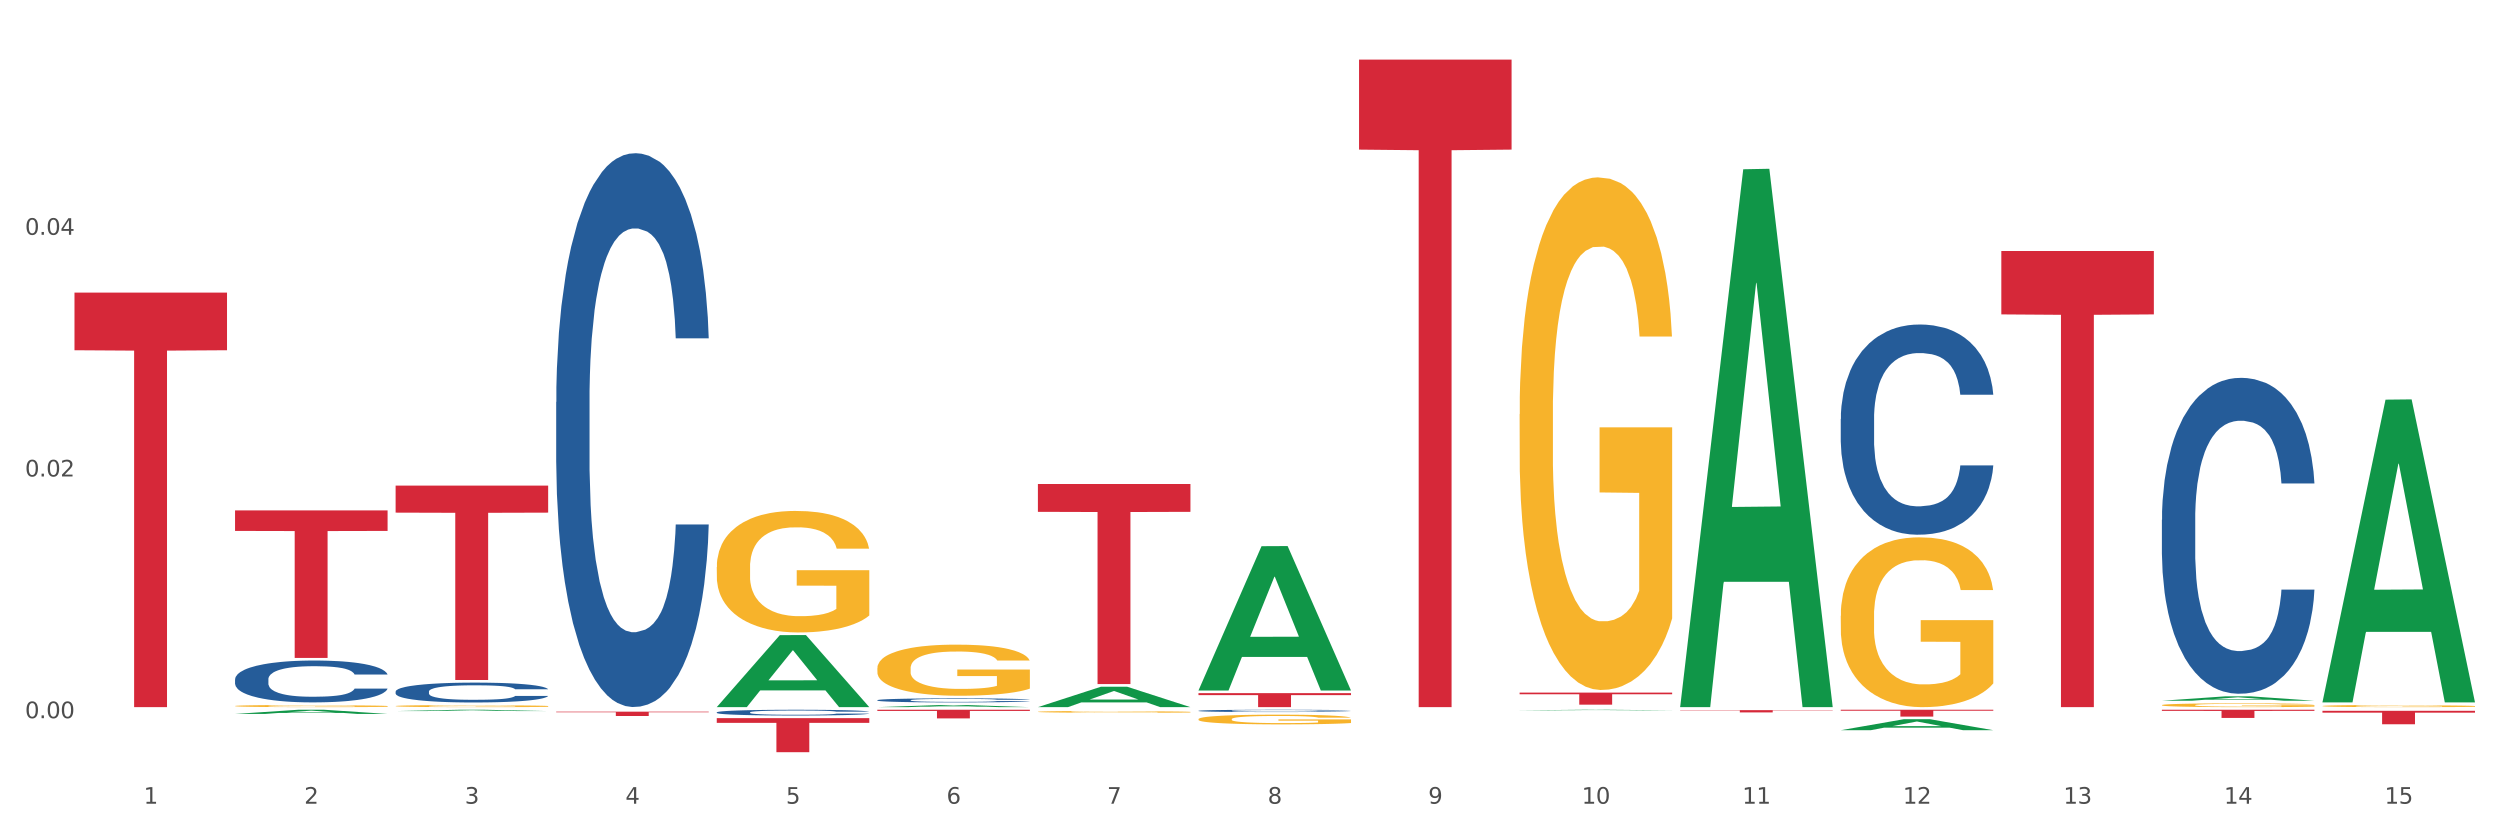
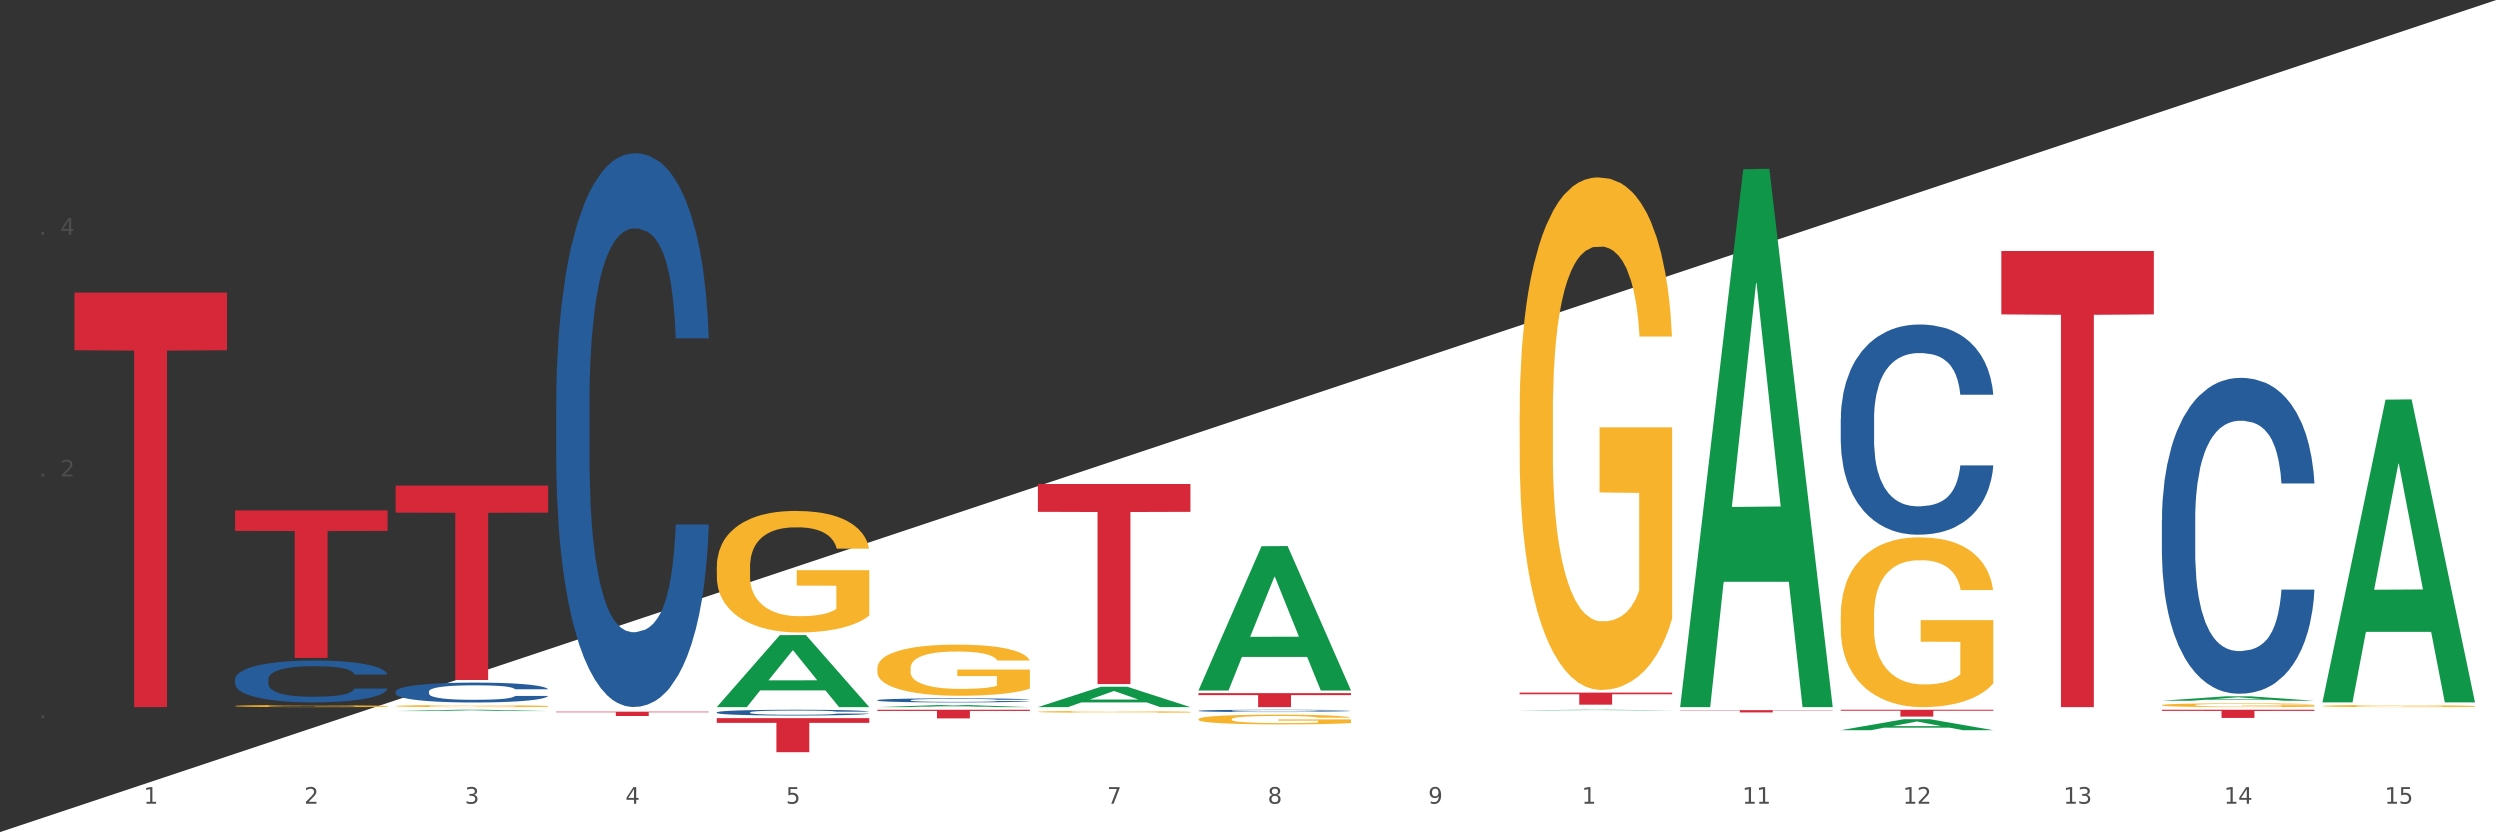
<svg xmlns="http://www.w3.org/2000/svg" xmlns:xlink="http://www.w3.org/1999/xlink" width="1080pt" height="360pt" viewBox="0 0 1080 360" version="1.1">
  <rect x="0" y="0" width="1080" height="360" fill="#333333" stroke="none" />
  <defs>
    <style type="text/css">*{stroke-linejoin: round; stroke-linecap: butt}</style>
  </defs>
  <g id="figure_1">
    <g id="patch_1">
-       <path d="M 0 360  L 1080 360  L 1080 0  L 0 0  z " style="fill: #ffffff; stroke: #ffffff; stroke-linejoin: miter" />
+       <path d="M 0 360  L 1080 360  L 1080 0  z " style="fill: #ffffff; stroke: #ffffff; stroke-linejoin: miter" />
    </g>
    <g id="axes_1">
      <g id="matplotlib.axis_1">
        <g id="xtick_1">
          <g id="text_1">
            <g style="fill: #4d4d4d" transform="translate(62.07 347.204) scale(0.096 -0.096)">
              <defs>
                <path id="DejaVuSans-31" d="M 794 531  L 1825 531  L 1825 4091  L 703 3866  L 703 4441  L 1819 4666  L 2450 4666  L 2450 531  L 3481 531  L 3481 0  L 794 0  L 794 531  z " transform="scale(0.016)" />
              </defs>
              <use xlink:href="#DejaVuSans-31" />
            </g>
          </g>
        </g>
        <g id="xtick_2">
          <g id="text_2">
            <g style="fill: #4d4d4d" transform="translate(131.436 347.204) scale(0.096 -0.096)">
              <defs>
                <path id="DejaVuSans-32" d="M 1228 531  L 3431 531  L 3431 0  L 469 0  L 469 531  Q 828 903 1448 1529  Q 2069 2156 2228 2338  Q 2531 2678 2651 2914  Q 2772 3150 2772 3378  Q 2772 3750 2511 3984  Q 2250 4219 1831 4219  Q 1534 4219 1204 4116  Q 875 4013 500 3803  L 500 4441  Q 881 4594 1212 4672  Q 1544 4750 1819 4750  Q 2544 4750 2975 4387  Q 3406 4025 3406 3419  Q 3406 3131 3298 2873  Q 3191 2616 2906 2266  Q 2828 2175 2409 1742  Q 1991 1309 1228 531  z " transform="scale(0.016)" />
              </defs>
              <use xlink:href="#DejaVuSans-32" />
            </g>
          </g>
        </g>
        <g id="xtick_3">
          <g id="text_3">
            <g style="fill: #4d4d4d" transform="translate(200.802 347.204) scale(0.096 -0.096)">
              <defs>
                <path id="DejaVuSans-33" d="M 2597 2516  Q 3050 2419 3304 2112  Q 3559 1806 3559 1356  Q 3559 666 3084 287  Q 2609 -91 1734 -91  Q 1441 -91 1130 -33  Q 819 25 488 141  L 488 750  Q 750 597 1062 519  Q 1375 441 1716 441  Q 2309 441 2620 675  Q 2931 909 2931 1356  Q 2931 1769 2642 2001  Q 2353 2234 1838 2234  L 1294 2234  L 1294 2753  L 1863 2753  Q 2328 2753 2575 2939  Q 2822 3125 2822 3475  Q 2822 3834 2567 4026  Q 2313 4219 1838 4219  Q 1578 4219 1281 4162  Q 984 4106 628 3988  L 628 4550  Q 988 4650 1302 4700  Q 1616 4750 1894 4750  Q 2613 4750 3031 4423  Q 3450 4097 3450 3541  Q 3450 3153 3228 2886  Q 3006 2619 2597 2516  z " transform="scale(0.016)" />
              </defs>
              <use xlink:href="#DejaVuSans-33" />
            </g>
          </g>
        </g>
        <g id="xtick_4">
          <g id="text_4">
            <g style="fill: #4d4d4d" transform="translate(270.169 347.204) scale(0.096 -0.096)">
              <defs>
                <path id="DejaVuSans-34" d="M 2419 4116  L 825 1625  L 2419 1625  L 2419 4116  z M 2253 4666  L 3047 4666  L 3047 1625  L 3713 1625  L 3713 1100  L 3047 1100  L 3047 0  L 2419 0  L 2419 1100  L 313 1100  L 313 1709  L 2253 4666  z " transform="scale(0.016)" />
              </defs>
              <use xlink:href="#DejaVuSans-34" />
            </g>
          </g>
        </g>
        <g id="xtick_5">
          <g id="text_5">
            <g style="fill: #4d4d4d" transform="translate(339.535 347.204) scale(0.096 -0.096)">
              <defs>
                <path id="DejaVuSans-35" d="M 691 4666  L 3169 4666  L 3169 4134  L 1269 4134  L 1269 2991  Q 1406 3038 1543 3061  Q 1681 3084 1819 3084  Q 2600 3084 3056 2656  Q 3513 2228 3513 1497  Q 3513 744 3044 326  Q 2575 -91 1722 -91  Q 1428 -91 1123 -41  Q 819 9 494 109  L 494 744  Q 775 591 1075 516  Q 1375 441 1709 441  Q 2250 441 2565 725  Q 2881 1009 2881 1497  Q 2881 1984 2565 2268  Q 2250 2553 1709 2553  Q 1456 2553 1204 2497  Q 953 2441 691 2322  L 691 4666  z " transform="scale(0.016)" />
              </defs>
              <use xlink:href="#DejaVuSans-35" />
            </g>
          </g>
        </g>
        <g id="xtick_6">
          <g id="text_6">
            <g style="fill: #4d4d4d" transform="translate(408.901 347.204) scale(0.096 -0.096)">
              <defs>
-                 <path id="DejaVuSans-36" d="M 2113 2584  Q 1688 2584 1439 2293  Q 1191 2003 1191 1497  Q 1191 994 1439 701  Q 1688 409 2113 409  Q 2538 409 2786 701  Q 3034 994 3034 1497  Q 3034 2003 2786 2293  Q 2538 2584 2113 2584  z M 3366 4563  L 3366 3988  Q 3128 4100 2886 4159  Q 2644 4219 2406 4219  Q 1781 4219 1451 3797  Q 1122 3375 1075 2522  Q 1259 2794 1537 2939  Q 1816 3084 2150 3084  Q 2853 3084 3261 2657  Q 3669 2231 3669 1497  Q 3669 778 3244 343  Q 2819 -91 2113 -91  Q 1303 -91 875 529  Q 447 1150 447 2328  Q 447 3434 972 4092  Q 1497 4750 2381 4750  Q 2619 4750 2861 4703  Q 3103 4656 3366 4563  z " transform="scale(0.016)" />
-               </defs>
+                 </defs>
              <use xlink:href="#DejaVuSans-36" />
            </g>
          </g>
        </g>
        <g id="xtick_7">
          <g id="text_7">
            <g style="fill: #4d4d4d" transform="translate(478.267 347.204) scale(0.096 -0.096)">
              <defs>
                <path id="DejaVuSans-37" d="M 525 4666  L 3525 4666  L 3525 4397  L 1831 0  L 1172 0  L 2766 4134  L 525 4134  L 525 4666  z " transform="scale(0.016)" />
              </defs>
              <use xlink:href="#DejaVuSans-37" />
            </g>
          </g>
        </g>
        <g id="xtick_8">
          <g id="text_8">
            <g style="fill: #4d4d4d" transform="translate(547.634 347.204) scale(0.096 -0.096)">
              <defs>
                <path id="DejaVuSans-38" d="M 2034 2216  Q 1584 2216 1326 1975  Q 1069 1734 1069 1313  Q 1069 891 1326 650  Q 1584 409 2034 409  Q 2484 409 2743 651  Q 3003 894 3003 1313  Q 3003 1734 2745 1975  Q 2488 2216 2034 2216  z M 1403 2484  Q 997 2584 770 2862  Q 544 3141 544 3541  Q 544 4100 942 4425  Q 1341 4750 2034 4750  Q 2731 4750 3128 4425  Q 3525 4100 3525 3541  Q 3525 3141 3298 2862  Q 3072 2584 2669 2484  Q 3125 2378 3379 2068  Q 3634 1759 3634 1313  Q 3634 634 3220 271  Q 2806 -91 2034 -91  Q 1263 -91 848 271  Q 434 634 434 1313  Q 434 1759 690 2068  Q 947 2378 1403 2484  z M 1172 3481  Q 1172 3119 1398 2916  Q 1625 2713 2034 2713  Q 2441 2713 2670 2916  Q 2900 3119 2900 3481  Q 2900 3844 2670 4047  Q 2441 4250 2034 4250  Q 1625 4250 1398 4047  Q 1172 3844 1172 3481  z " transform="scale(0.016)" />
              </defs>
              <use xlink:href="#DejaVuSans-38" />
            </g>
          </g>
        </g>
        <g id="xtick_9">
          <g id="text_9">
            <g style="fill: #4d4d4d" transform="translate(617 347.204) scale(0.096 -0.096)">
              <defs>
                <path id="DejaVuSans-39" d="M 703 97  L 703 672  Q 941 559 1184 500  Q 1428 441 1663 441  Q 2288 441 2617 861  Q 2947 1281 2994 2138  Q 2813 1869 2534 1725  Q 2256 1581 1919 1581  Q 1219 1581 811 2004  Q 403 2428 403 3163  Q 403 3881 828 4315  Q 1253 4750 1959 4750  Q 2769 4750 3195 4129  Q 3622 3509 3622 2328  Q 3622 1225 3098 567  Q 2575 -91 1691 -91  Q 1453 -91 1209 -44  Q 966 3 703 97  z M 1959 2075  Q 2384 2075 2632 2365  Q 2881 2656 2881 3163  Q 2881 3666 2632 3958  Q 2384 4250 1959 4250  Q 1534 4250 1286 3958  Q 1038 3666 1038 3163  Q 1038 2656 1286 2365  Q 1534 2075 1959 2075  z " transform="scale(0.016)" />
              </defs>
              <use xlink:href="#DejaVuSans-39" />
            </g>
          </g>
        </g>
        <g id="xtick_10">
          <g id="text_10">
            <g style="fill: #4d4d4d" transform="translate(683.312 347.204) scale(0.096 -0.096)">
              <defs>
-                 <path id="DejaVuSans-30" d="M 2034 4250  Q 1547 4250 1301 3770  Q 1056 3291 1056 2328  Q 1056 1369 1301 889  Q 1547 409 2034 409  Q 2525 409 2770 889  Q 3016 1369 3016 2328  Q 3016 3291 2770 3770  Q 2525 4250 2034 4250  z M 2034 4750  Q 2819 4750 3233 4129  Q 3647 3509 3647 2328  Q 3647 1150 3233 529  Q 2819 -91 2034 -91  Q 1250 -91 836 529  Q 422 1150 422 2328  Q 422 3509 836 4129  Q 1250 4750 2034 4750  z " transform="scale(0.016)" />
-               </defs>
+                 </defs>
              <use xlink:href="#DejaVuSans-31" />
              <use xlink:href="#DejaVuSans-30" transform="translate(63.623 0)" />
            </g>
          </g>
        </g>
        <g id="xtick_11">
          <g id="text_11">
            <g style="fill: #4d4d4d" transform="translate(752.678 347.204) scale(0.096 -0.096)">
              <use xlink:href="#DejaVuSans-31" />
              <use xlink:href="#DejaVuSans-31" transform="translate(63.623 0)" />
            </g>
          </g>
        </g>
        <g id="xtick_12">
          <g id="text_12">
            <g style="fill: #4d4d4d" transform="translate(822.044 347.204) scale(0.096 -0.096)">
              <use xlink:href="#DejaVuSans-31" />
              <use xlink:href="#DejaVuSans-32" transform="translate(63.623 0)" />
            </g>
          </g>
        </g>
        <g id="xtick_13">
          <g id="text_13">
            <g style="fill: #4d4d4d" transform="translate(891.411 347.204) scale(0.096 -0.096)">
              <use xlink:href="#DejaVuSans-31" />
              <use xlink:href="#DejaVuSans-33" transform="translate(63.623 0)" />
            </g>
          </g>
        </g>
        <g id="xtick_14">
          <g id="text_14">
            <g style="fill: #4d4d4d" transform="translate(960.777 347.204) scale(0.096 -0.096)">
              <use xlink:href="#DejaVuSans-31" />
              <use xlink:href="#DejaVuSans-34" transform="translate(63.623 0)" />
            </g>
          </g>
        </g>
        <g id="xtick_15">
          <g id="text_15">
            <g style="fill: #4d4d4d" transform="translate(1030.143 347.204) scale(0.096 -0.096)">
              <use xlink:href="#DejaVuSans-31" />
              <use xlink:href="#DejaVuSans-35" transform="translate(63.623 0)" />
            </g>
          </g>
        </g>
        <g id="xtick_16" />
        <g id="xtick_17" />
        <g id="xtick_18" />
        <g id="xtick_19" />
        <g id="xtick_20" />
        <g id="xtick_21" />
        <g id="xtick_22" />
        <g id="xtick_23" />
        <g id="xtick_24" />
        <g id="xtick_25" />
        <g id="xtick_26" />
        <g id="xtick_27" />
        <g id="xtick_28" />
        <g id="xtick_29" />
      </g>
      <g id="matplotlib.axis_2">
        <g id="ytick_1">
          <g id="text_16">
            <g style="fill: #4d4d4d" transform="translate(10.8 310.262) scale(0.096 -0.096)">
              <defs>
                <path id="DejaVuSans-2e" d="M 684 794  L 1344 794  L 1344 0  L 684 0  L 684 794  z " transform="scale(0.016)" />
              </defs>
              <use xlink:href="#DejaVuSans-30" />
              <use xlink:href="#DejaVuSans-2e" transform="translate(63.623 0)" />
              <use xlink:href="#DejaVuSans-30" transform="translate(95.41 0)" />
              <use xlink:href="#DejaVuSans-30" transform="translate(159.033 0)" />
            </g>
          </g>
        </g>
        <g id="ytick_2">
          <g id="text_17">
            <g style="fill: #4d4d4d" transform="translate(10.8 205.846) scale(0.096 -0.096)">
              <use xlink:href="#DejaVuSans-30" />
              <use xlink:href="#DejaVuSans-2e" transform="translate(63.623 0)" />
              <use xlink:href="#DejaVuSans-30" transform="translate(95.41 0)" />
              <use xlink:href="#DejaVuSans-32" transform="translate(159.033 0)" />
            </g>
          </g>
        </g>
        <g id="ytick_3">
          <g id="text_18">
            <g style="fill: #4d4d4d" transform="translate(10.8 101.43) scale(0.096 -0.096)">
              <use xlink:href="#DejaVuSans-30" />
              <use xlink:href="#DejaVuSans-2e" transform="translate(63.623 0)" />
              <use xlink:href="#DejaVuSans-30" transform="translate(95.41 0)" />
              <use xlink:href="#DejaVuSans-34" transform="translate(159.033 0)" />
            </g>
          </g>
        </g>
        <g id="ytick_4" />
        <g id="ytick_5" />
        <g id="ytick_6" />
      </g>
      <g id="PolyCollection_1">
-         <path d="M 101.541 308.416  L 101.609 308.415  L 128.784 306.617  L 140.061 306.615  L 167.439 308.42  L 154.395 308.42  L 148.485 307.999  L 120.427 307.999  L 120.224 308.006  L 114.517 308.42  L 101.541 308.42  L 101.541 308.416  L 123.96 307.749  L 144.952 307.747  L 134.558 307  L 134.422 306.996  L 134.286 307.001  L 123.892 307.747  L 123.96 307.749  L 101.541 308.416  z " clip-path="url(#p97dcbeca31)" style="fill: #109648" />
        <path d="M 933.936 306.615  L 999.834 306.615  L 999.834 307.106  L 973.912 307.109  L 973.912 310.146  L 959.702 310.146  L 959.702 307.109  L 933.936 307.106  L 933.936 306.618  L 933.936 306.615  z " clip-path="url(#p97dcbeca31)" style="fill: #d62839" />
        <path d="M 864.57 108.435  L 930.468 108.435  L 930.468 135.819  L 904.546 136.004  L 904.546 305.491  L 890.335 305.491  L 890.335 136.004  L 864.57 135.819  L 864.57 108.62  L 864.57 108.435  z " clip-path="url(#p97dcbeca31)" style="fill: #d62839" />
        <path d="M 795.203 306.615  L 861.101 306.615  L 861.101 307.026  L 835.179 307.029  L 835.179 309.574  L 820.969 309.574  L 820.969 307.029  L 795.203 307.026  L 795.203 306.618  L 795.203 306.615  z " clip-path="url(#p97dcbeca31)" style="fill: #d62839" />
        <path d="M 725.837 306.786  L 791.735 306.786  L 791.735 306.922  L 765.813 306.923  L 765.813 307.763  L 751.603 307.763  L 751.603 306.923  L 725.837 306.922  L 725.837 306.787  L 725.837 306.786  z " clip-path="url(#p97dcbeca31)" style="fill: #d62839" />
        <path d="M 656.471 299.205  L 722.369 299.205  L 722.369 299.93  L 696.447 299.935  L 696.447 304.42  L 682.237 304.42  L 682.237 299.935  L 656.471 299.93  L 656.471 299.21  L 656.471 299.205  z " clip-path="url(#p97dcbeca31)" style="fill: #d62839" />
-         <path d="M 587.105 25.759  L 653.003 25.759  L 653.003 64.633  L 627.081 64.896  L 627.081 305.491  L 612.871 305.491  L 612.871 64.896  L 587.105 64.633  L 587.105 26.022  L 587.105 25.759  z " clip-path="url(#p97dcbeca31)" style="fill: #d62839" />
        <path d="M 517.739 299.446  L 583.636 299.446  L 583.636 300.286  L 557.715 300.291  L 557.715 305.491  L 543.504 305.491  L 543.504 300.291  L 517.739 300.286  L 517.739 299.451  L 517.739 299.446  z " clip-path="url(#p97dcbeca31)" style="fill: #d62839" />
        <path d="M 448.372 209.101  L 514.27 209.101  L 514.27 221.112  L 488.348 221.193  L 488.348 295.531  L 474.138 295.531  L 474.138 221.193  L 448.372 221.112  L 448.372 209.182  L 448.372 209.101  z " clip-path="url(#p97dcbeca31)" style="fill: #d62839" />
        <path d="M 379.006 306.615  L 444.904 306.615  L 444.904 307.133  L 418.982 307.136  L 418.982 310.341  L 404.772 310.341  L 404.772 307.136  L 379.006 307.133  L 379.006 306.618  L 379.006 306.615  z " clip-path="url(#p97dcbeca31)" style="fill: #d62839" />
        <path d="M 309.64 310.231  L 375.538 310.231  L 375.538 312.277  L 349.616 312.291  L 349.616 324.95  L 335.406 324.95  L 335.406 312.291  L 309.64 312.277  L 309.64 310.245  L 309.64 310.231  z " clip-path="url(#p97dcbeca31)" style="fill: #d62839" />
        <path d="M 240.274 307.44  L 306.172 307.44  L 306.172 307.7  L 280.25 307.702  L 280.25 309.313  L 266.039 309.313  L 266.039 307.702  L 240.274 307.7  L 240.274 307.442  L 240.274 307.44  z " clip-path="url(#p97dcbeca31)" style="fill: #d62839" />
        <path d="M 170.907 209.784  L 236.805 209.784  L 236.805 221.455  L 210.883 221.534  L 210.883 293.768  L 196.673 293.768  L 196.673 221.534  L 170.907 221.455  L 170.907 209.863  L 170.907 209.784  z " clip-path="url(#p97dcbeca31)" style="fill: #d62839" />
        <path d="M 101.541 220.501  L 167.439 220.501  L 167.439 229.357  L 141.517 229.417  L 141.517 284.226  L 127.307 284.226  L 127.307 229.417  L 101.541 229.357  L 101.541 220.561  L 101.541 220.501  z " clip-path="url(#p97dcbeca31)" style="fill: #d62839" />
        <path d="M 32.175 126.417  L 98.073 126.417  L 98.073 151.302  L 72.151 151.47  L 72.151 305.491  L 57.941 305.491  L 57.941 151.47  L 32.175 151.302  L 32.175 126.585  L 32.175 126.417  z " clip-path="url(#p97dcbeca31)" style="fill: #d62839" />
-         <path d="M 1003.302 307.07  L 1069.2 307.07  L 1069.2 307.877  L 1043.278 307.883  L 1043.278 312.879  L 1029.068 312.879  L 1029.068 307.883  L 1003.302 307.877  L 1003.302 307.075  L 1003.302 307.07  z " clip-path="url(#p97dcbeca31)" style="fill: #d62839" />
        <path d="M 101.541 293.474  L 101.619 293.458  L 101.619 292.995  L 101.853 292.368  L 102.71 291.212  L 103.8 290.337  L 105.67 289.313  L 106.682 288.883  L 108.006 288.404  L 110.733 287.628  L 113.848 286.967  L 116.029 286.604  L 117.665 286.373  L 121.326 285.96  L 123.429 285.778  L 125.61 285.63  L 127.48 285.531  L 130.595 285.415  L 133.088 285.365  L 135.97 285.349  L 138.385 285.365  L 141.578 285.432  L 146.252 285.63  L 148.044 285.745  L 150.458 285.944  L 152.951 286.208  L 154.976 286.472  L 157.313 286.852  L 159.728 287.347  L 162.064 287.975  L 163.7 288.553  L 165.024 289.164  L 166.193 289.907  L 167.05 290.716  L 167.439 291.394  L 153.185 291.394  L 152.795 290.782  L 152.016 290.122  L 151.237 289.676  L 150.38 289.313  L 149.056 288.9  L 147.888 288.635  L 145.941 288.322  L 144.149 288.124  L 142.669 288.008  L 140.877 287.909  L 137.061 287.81  L 134.334 287.81  L 132.621 287.843  L 130.518 287.925  L 128.726 288.041  L 126.623 288.239  L 124.987 288.454  L 123.351 288.735  L 122.417 288.933  L 121.015 289.296  L 120.08 289.593  L 118.834 290.105  L 118.133 290.469  L 116.886 291.41  L 116.341 292.104  L 116.107 292.583  L 115.952 293.111  L 115.952 295.687  L 116.419 296.843  L 116.808 297.339  L 117.431 297.9  L 118.6 298.627  L 120.314 299.337  L 122.105 299.849  L 123.585 300.163  L 124.987 300.394  L 126.389 300.576  L 128.103 300.741  L 129.505 300.84  L 131.608 300.939  L 134.101 300.989  L 136.048 300.989  L 140.021 300.906  L 141.812 300.824  L 143.526 300.708  L 145.395 300.526  L 146.875 300.328  L 147.732 300.18  L 149.134 299.866  L 150.225 299.535  L 151.159 299.156  L 151.783 298.825  L 152.484 298.33  L 153.029 297.768  L 153.185 297.471  L 167.439 297.471  L 167.128 298.066  L 166.582 298.644  L 165.492 299.42  L 164.635 299.866  L 163.311 300.411  L 161.909 300.873  L 159.961 301.385  L 158.17 301.765  L 156.3 302.095  L 154.275 302.393  L 150.614 302.805  L 149.29 302.921  L 146.486 303.119  L 144.305 303.235  L 141.111 303.35  L 137.84 303.417  L 134.412 303.433  L 131.374 303.4  L 128.025 303.301  L 125.922 303.202  L 123.585 303.053  L 120.859 302.822  L 118.288 302.541  L 115.874 302.211  L 113.615 301.831  L 111.512 301.402  L 108.785 300.692  L 106.76 299.998  L 105.28 299.354  L 104.267 298.809  L 103.255 298.115  L 102.71 297.636  L 101.853 296.48  L 101.541 295.407  L 101.541 293.474  z " clip-path="url(#p97dcbeca31)" style="fill: #255c99" />
        <path d="M 240.274 173.686  L 240.352 173.468  L 240.352 167.35  L 240.585 159.047  L 241.442 143.752  L 242.533 132.171  L 244.402 118.625  L 245.415 112.944  L 246.739 106.607  L 249.465 96.338  L 252.581 87.598  L 254.762 82.791  L 256.398 79.732  L 260.059 74.269  L 262.162 71.866  L 264.343 69.899  L 266.212 68.588  L 269.328 67.059  L 271.821 66.403  L 274.703 66.185  L 277.117 66.403  L 280.311 67.277  L 284.985 69.899  L 286.776 71.429  L 289.191 74.051  L 291.683 77.547  L 293.709 81.043  L 296.045 86.068  L 298.46 92.623  L 300.797 100.926  L 302.433 108.574  L 303.757 116.658  L 304.925 126.49  L 305.782 137.197  L 306.172 146.155  L 291.917 146.155  L 291.528 138.071  L 290.749 129.331  L 289.97 123.431  L 289.113 118.625  L 287.789 113.162  L 286.62 109.666  L 284.673 105.515  L 282.881 102.893  L 281.401 101.363  L 279.61 100.052  L 275.793 98.741  L 273.067 98.741  L 271.353 99.178  L 269.25 100.271  L 267.458 101.8  L 265.355 104.422  L 263.72 107.263  L 262.084 110.977  L 261.149 113.599  L 259.747 118.406  L 258.812 122.339  L 257.566 129.112  L 256.865 133.919  L 255.619 146.374  L 255.073 155.551  L 254.84 161.887  L 254.684 168.879  L 254.684 202.965  L 255.151 218.26  L 255.541 224.815  L 256.164 232.244  L 257.332 241.858  L 259.046 251.253  L 260.838 258.027  L 262.318 262.178  L 263.72 265.237  L 265.122 267.641  L 266.835 269.826  L 268.237 271.137  L 270.341 272.448  L 272.833 273.103  L 274.78 273.103  L 278.753 272.011  L 280.545 270.918  L 282.258 269.389  L 284.128 266.985  L 285.608 264.363  L 286.465 262.397  L 287.867 258.245  L 288.957 253.875  L 289.892 248.85  L 290.515 244.48  L 291.216 237.925  L 291.761 230.496  L 291.917 226.563  L 306.172 226.563  L 305.86 234.429  L 305.315 242.076  L 304.224 252.346  L 303.367 258.245  L 302.043 265.456  L 300.641 271.574  L 298.694 278.347  L 296.902 283.372  L 295.033 287.742  L 293.008 291.675  L 289.347 297.138  L 288.022 298.667  L 285.218 301.289  L 283.037 302.819  L 279.844 304.348  L 276.572 305.222  L 273.145 305.441  L 270.107 305.004  L 266.757 303.693  L 264.654 302.382  L 262.318 300.415  L 259.591 297.356  L 257.021 293.642  L 254.606 289.272  L 252.347 284.246  L 250.244 278.565  L 247.518 269.17  L 245.493 259.993  L 244.013 251.472  L 243 244.261  L 241.987 235.084  L 241.442 228.748  L 240.585 213.453  L 240.274 199.25  L 240.274 173.686  z " clip-path="url(#p97dcbeca31)" style="fill: #255c99" />
        <path d="M 309.64 307.735  L 309.718 307.733  L 309.718 307.669  L 309.951 307.583  L 310.808 307.423  L 311.899 307.303  L 313.768 307.161  L 314.781 307.102  L 316.105 307.036  L 318.831 306.929  L 321.947 306.838  L 324.128 306.788  L 325.764 306.756  L 329.425 306.699  L 331.528 306.674  L 333.709 306.654  L 335.578 306.64  L 338.694 306.624  L 341.187 306.617  L 344.069 306.615  L 346.484 306.617  L 349.677 306.626  L 354.351 306.654  L 356.142 306.67  L 358.557 306.697  L 361.05 306.733  L 363.075 306.77  L 365.412 306.822  L 367.826 306.89  L 370.163 306.977  L 371.799 307.057  L 373.123 307.141  L 374.291 307.243  L 375.148 307.355  L 375.538 307.448  L 361.283 307.448  L 360.894 307.364  L 360.115 307.273  L 359.336 307.211  L 358.479 307.161  L 357.155 307.104  L 355.987 307.068  L 354.039 307.025  L 352.248 306.997  L 350.768 306.981  L 348.976 306.968  L 345.159 306.954  L 342.433 306.954  L 340.719 306.959  L 338.616 306.97  L 336.825 306.986  L 334.722 307.013  L 333.086 307.043  L 331.45 307.082  L 330.515 307.109  L 329.113 307.159  L 328.179 307.2  L 326.932 307.271  L 326.231 307.321  L 324.985 307.451  L 324.44 307.546  L 324.206 307.612  L 324.05 307.685  L 324.05 308.04  L 324.518 308.2  L 324.907 308.268  L 325.53 308.345  L 326.699 308.445  L 328.412 308.543  L 330.204 308.614  L 331.684 308.657  L 333.086 308.689  L 334.488 308.714  L 336.202 308.737  L 337.604 308.751  L 339.707 308.764  L 342.199 308.771  L 344.147 308.771  L 348.119 308.76  L 349.911 308.748  L 351.624 308.732  L 353.494 308.707  L 354.974 308.68  L 355.831 308.66  L 357.233 308.616  L 358.323 308.571  L 359.258 308.518  L 359.881 308.473  L 360.582 308.405  L 361.127 308.327  L 361.283 308.286  L 375.538 308.286  L 375.226 308.368  L 374.681 308.448  L 373.59 308.555  L 372.734 308.616  L 371.409 308.691  L 370.007 308.755  L 368.06 308.826  L 366.268 308.878  L 364.399 308.924  L 362.374 308.965  L 358.713 309.022  L 357.389 309.037  L 354.584 309.065  L 352.403 309.081  L 349.21 309.097  L 345.938 309.106  L 342.511 309.108  L 339.473 309.103  L 336.124 309.09  L 334.021 309.076  L 331.684 309.056  L 328.957 309.024  L 326.387 308.985  L 323.972 308.94  L 321.713 308.887  L 319.61 308.828  L 316.884 308.73  L 314.859 308.634  L 313.379 308.546  L 312.366 308.471  L 311.354 308.375  L 310.808 308.309  L 309.951 308.149  L 309.64 308.002  L 309.64 307.735  z " clip-path="url(#p97dcbeca31)" style="fill: #255c99" />
        <path d="M 379.006 302.476  L 379.084 302.475  L 379.084 302.43  L 379.318 302.369  L 380.175 302.257  L 381.265 302.172  L 383.134 302.073  L 384.147 302.032  L 385.471 301.985  L 388.198 301.91  L 391.313 301.846  L 393.494 301.811  L 395.13 301.788  L 398.791 301.749  L 400.894 301.731  L 403.075 301.717  L 404.945 301.707  L 408.06 301.696  L 410.553 301.691  L 413.435 301.689  L 415.85 301.691  L 419.043 301.697  L 423.717 301.717  L 425.509 301.728  L 427.923 301.747  L 430.416 301.772  L 432.441 301.798  L 434.778 301.835  L 437.193 301.883  L 439.529 301.944  L 441.165 302  L 442.489 302.059  L 443.658 302.131  L 444.515 302.209  L 444.904 302.275  L 430.65 302.275  L 430.26 302.216  L 429.481 302.152  L 428.702 302.108  L 427.845 302.073  L 426.521 302.033  L 425.353 302.008  L 423.405 301.977  L 421.614 301.958  L 420.134 301.947  L 418.342 301.937  L 414.526 301.928  L 411.799 301.928  L 410.086 301.931  L 407.982 301.939  L 406.191 301.95  L 404.088 301.969  L 402.452 301.99  L 400.816 302.017  L 399.882 302.036  L 398.479 302.072  L 397.545 302.1  L 396.298 302.15  L 395.597 302.185  L 394.351 302.276  L 393.806 302.344  L 393.572 302.39  L 393.416 302.441  L 393.416 302.691  L 393.884 302.803  L 394.273 302.851  L 394.896 302.905  L 396.065 302.975  L 397.778 303.044  L 399.57 303.094  L 401.05 303.124  L 402.452 303.147  L 403.854 303.164  L 405.568 303.18  L 406.97 303.19  L 409.073 303.199  L 411.566 303.204  L 413.513 303.204  L 417.485 303.196  L 419.277 303.188  L 420.991 303.177  L 422.86 303.159  L 424.34 303.14  L 425.197 303.126  L 426.599 303.095  L 427.69 303.063  L 428.624 303.027  L 429.247 302.995  L 429.948 302.947  L 430.494 302.892  L 430.65 302.864  L 444.904 302.864  L 444.592 302.921  L 444.047 302.977  L 442.957 303.052  L 442.1 303.095  L 440.776 303.148  L 439.374 303.193  L 437.426 303.243  L 435.635 303.279  L 433.765 303.311  L 431.74 303.34  L 428.079 303.38  L 426.755 303.391  L 423.951 303.411  L 421.77 303.422  L 418.576 303.433  L 415.304 303.439  L 411.877 303.441  L 408.839 303.438  L 405.49 303.428  L 403.387 303.419  L 401.05 303.404  L 398.324 303.382  L 395.753 303.355  L 393.339 303.323  L 391.08 303.286  L 388.976 303.244  L 386.25 303.175  L 384.225 303.108  L 382.745 303.046  L 381.732 302.993  L 380.72 302.926  L 380.175 302.88  L 379.318 302.768  L 379.006 302.664  L 379.006 302.476  z " clip-path="url(#p97dcbeca31)" style="fill: #255c99" />
        <path d="M 517.739 307.063  L 517.816 307.062  L 517.816 307.036  L 518.05 307.002  L 518.907 306.938  L 519.997 306.89  L 521.867 306.833  L 522.88 306.81  L 524.204 306.783  L 526.93 306.74  L 530.046 306.704  L 532.227 306.684  L 533.863 306.671  L 537.523 306.649  L 539.627 306.639  L 541.808 306.63  L 543.677 306.625  L 546.793 306.619  L 549.285 306.616  L 552.167 306.615  L 554.582 306.616  L 557.776 306.619  L 562.449 306.63  L 564.241 306.637  L 566.656 306.648  L 569.148 306.662  L 571.173 306.677  L 573.51 306.698  L 575.925 306.725  L 578.262 306.76  L 579.898 306.791  L 581.222 306.825  L 582.39 306.866  L 583.247 306.911  L 583.636 306.948  L 569.382 306.948  L 568.992 306.914  L 568.214 306.878  L 567.435 306.853  L 566.578 306.833  L 565.254 306.811  L 564.085 306.796  L 562.138 306.779  L 560.346 306.768  L 558.866 306.761  L 557.075 306.756  L 553.258 306.75  L 550.532 306.75  L 548.818 306.752  L 546.715 306.757  L 544.923 306.763  L 542.82 306.774  L 541.184 306.786  L 539.549 306.801  L 538.614 306.812  L 537.212 306.832  L 536.277 306.849  L 535.031 306.877  L 534.33 306.897  L 533.084 306.949  L 532.538 306.987  L 532.305 307.013  L 532.149 307.043  L 532.149 307.185  L 532.616 307.248  L 533.006 307.276  L 533.629 307.306  L 534.797 307.346  L 536.511 307.386  L 538.302 307.414  L 539.782 307.431  L 541.184 307.444  L 542.587 307.454  L 544.3 307.463  L 545.702 307.468  L 547.805 307.474  L 550.298 307.477  L 552.245 307.477  L 556.218 307.472  L 558.009 307.467  L 559.723 307.461  L 561.593 307.451  L 563.073 307.44  L 563.929 307.432  L 565.331 307.415  L 566.422 307.397  L 567.357 307.376  L 567.98 307.357  L 568.681 307.33  L 569.226 307.299  L 569.382 307.283  L 583.636 307.283  L 583.325 307.316  L 582.78 307.347  L 581.689 307.39  L 580.832 307.415  L 579.508 307.445  L 578.106 307.47  L 576.159 307.498  L 574.367 307.519  L 572.498 307.538  L 570.472 307.554  L 566.811 307.577  L 565.487 307.583  L 562.683 307.594  L 560.502 307.6  L 557.308 307.607  L 554.037 307.61  L 550.61 307.611  L 547.572 307.609  L 544.222 307.604  L 542.119 307.599  L 539.782 307.59  L 537.056 307.578  L 534.486 307.562  L 532.071 307.544  L 529.812 307.523  L 527.709 307.499  L 524.983 307.46  L 522.957 307.422  L 521.477 307.387  L 520.465 307.356  L 519.452 307.318  L 518.907 307.292  L 518.05 307.228  L 517.739 307.169  L 517.739 307.063  z " clip-path="url(#p97dcbeca31)" style="fill: #255c99" />
        <path d="M 795.203 180.99  L 795.281 180.907  L 795.281 178.585  L 795.515 175.433  L 796.372 169.627  L 797.462 165.231  L 799.332 160.089  L 800.344 157.932  L 801.669 155.527  L 804.395 151.629  L 807.511 148.311  L 809.692 146.486  L 811.327 145.325  L 814.988 143.252  L 817.092 142.339  L 819.273 141.593  L 821.142 141.095  L 824.258 140.515  L 826.75 140.266  L 829.632 140.183  L 832.047 140.266  L 835.241 140.598  L 839.914 141.593  L 841.706 142.174  L 844.121 143.169  L 846.613 144.496  L 848.638 145.823  L 850.975 147.731  L 853.39 150.219  L 855.727 153.371  L 857.362 156.273  L 858.687 159.342  L 859.855 163.075  L 860.712 167.139  L 861.101 170.539  L 846.847 170.539  L 846.457 167.471  L 845.678 164.153  L 844.899 161.913  L 844.043 160.089  L 842.718 158.015  L 841.55 156.688  L 839.603 155.112  L 837.811 154.117  L 836.331 153.536  L 834.54 153.039  L 830.723 152.541  L 827.997 152.541  L 826.283 152.707  L 824.18 153.122  L 822.388 153.702  L 820.285 154.698  L 818.649 155.776  L 817.014 157.186  L 816.079 158.181  L 814.677 160.006  L 813.742 161.499  L 812.496 164.07  L 811.795 165.895  L 810.548 170.622  L 810.003 174.106  L 809.77 176.511  L 809.614 179.165  L 809.614 192.104  L 810.081 197.91  L 810.471 200.398  L 811.094 203.218  L 812.262 206.867  L 813.976 210.434  L 815.767 213.005  L 817.247 214.581  L 818.649 215.742  L 820.051 216.655  L 821.765 217.484  L 823.167 217.982  L 825.27 218.479  L 827.763 218.728  L 829.71 218.728  L 833.683 218.313  L 835.474 217.899  L 837.188 217.318  L 839.057 216.406  L 840.537 215.41  L 841.394 214.664  L 842.796 213.088  L 843.887 211.429  L 844.822 209.522  L 845.445 207.863  L 846.146 205.375  L 846.691 202.555  L 846.847 201.062  L 861.101 201.062  L 860.79 204.047  L 860.245 206.95  L 859.154 210.849  L 858.297 213.088  L 856.973 215.825  L 855.571 218.147  L 853.624 220.719  L 851.832 222.626  L 849.963 224.285  L 847.937 225.778  L 844.276 227.852  L 842.952 228.432  L 840.148 229.427  L 837.967 230.008  L 834.773 230.589  L 831.502 230.92  L 828.074 231.003  L 825.037 230.837  L 821.687 230.34  L 819.584 229.842  L 817.247 229.096  L 814.521 227.934  L 811.951 226.524  L 809.536 224.866  L 807.277 222.958  L 805.174 220.802  L 802.448 217.235  L 800.422 213.752  L 798.942 210.517  L 797.93 207.78  L 796.917 204.296  L 796.372 201.891  L 795.515 196.085  L 795.203 190.694  L 795.203 180.99  z " clip-path="url(#p97dcbeca31)" style="fill: #255c99" />
        <path d="M 933.936 224.547  L 934.014 224.422  L 934.014 220.933  L 934.247 216.197  L 935.104 207.472  L 936.195 200.867  L 938.064 193.139  L 939.077 189.899  L 940.401 186.284  L 943.127 180.427  L 946.243 175.441  L 948.424 172.699  L 950.06 170.954  L 953.721 167.839  L 955.824 166.468  L 958.005 165.346  L 959.874 164.598  L 962.99 163.726  L 965.483 163.352  L 968.365 163.227  L 970.779 163.352  L 973.973 163.85  L 978.647 165.346  L 980.438 166.218  L 982.853 167.714  L 985.346 169.708  L 987.371 171.702  L 989.708 174.569  L 992.122 178.308  L 994.459 183.044  L 996.095 187.406  L 997.419 192.018  L 998.587 197.626  L 999.444 203.733  L 999.834 208.843  L 985.579 208.843  L 985.19 204.232  L 984.411 199.246  L 983.632 195.881  L 982.775 193.139  L 981.451 190.023  L 980.283 188.029  L 978.335 185.661  L 976.544 184.166  L 975.064 183.293  L 973.272 182.545  L 969.455 181.798  L 966.729 181.798  L 965.015 182.047  L 962.912 182.67  L 961.121 183.543  L 959.018 185.038  L 957.382 186.658  L 955.746 188.777  L 954.811 190.273  L 953.409 193.015  L 952.475 195.258  L 951.228 199.122  L 950.527 201.864  L 949.281 208.968  L 948.736 214.202  L 948.502 217.817  L 948.346 221.805  L 948.346 241.248  L 948.814 249.972  L 949.203 253.711  L 949.826 257.949  L 950.995 263.433  L 952.708 268.792  L 954.5 272.656  L 955.98 275.024  L 957.382 276.769  L 958.784 278.14  L 960.498 279.386  L 961.9 280.134  L 964.003 280.882  L 966.495 281.256  L 968.443 281.256  L 972.415 280.632  L 974.207 280.009  L 975.92 279.137  L 977.79 277.766  L 979.27 276.27  L 980.127 275.148  L 981.529 272.78  L 982.619 270.288  L 983.554 267.421  L 984.177 264.928  L 984.878 261.189  L 985.423 256.952  L 985.579 254.708  L 999.834 254.708  L 999.522 259.195  L 998.977 263.558  L 997.886 269.415  L 997.03 272.78  L 995.705 276.893  L 994.303 280.383  L 992.356 284.247  L 990.564 287.113  L 988.695 289.606  L 986.67 291.849  L 983.009 294.965  L 981.685 295.838  L 978.88 297.333  L 976.699 298.206  L 973.506 299.078  L 970.234 299.577  L 966.807 299.701  L 963.769 299.452  L 960.42 298.704  L 958.317 297.956  L 955.98 296.835  L 953.253 295.09  L 950.683 292.971  L 948.268 290.478  L 946.009 287.612  L 943.906 284.371  L 941.18 279.012  L 939.155 273.777  L 937.675 268.917  L 936.662 264.804  L 935.65 259.569  L 935.104 255.955  L 934.247 247.23  L 933.936 239.129  L 933.936 224.547  z " clip-path="url(#p97dcbeca31)" style="fill: #255c99" />
        <path d="M 1003.302 304.992  L 1003.38 304.991  L 1003.38 304.961  L 1003.535 304.935  L 1004.314 304.871  L 1005.481 304.818  L 1006.336 304.79  L 1007.192 304.768  L 1008.204 304.745  L 1009.448 304.721  L 1011.705 304.686  L 1013.105 304.668  L 1014.817 304.65  L 1017.929 304.623  L 1020.185 304.607  L 1022.519 304.595  L 1026.331 304.579  L 1028.821 304.573  L 1031.466 304.568  L 1034.656 304.564  L 1037.068 304.563  L 1042.358 304.566  L 1046.871 304.573  L 1049.049 304.579  L 1051.85 304.59  L 1053.328 304.596  L 1055.74 304.61  L 1058.23 304.628  L 1059.942 304.643  L 1062.509 304.672  L 1064.454 304.701  L 1066.244 304.736  L 1067.177 304.761  L 1067.877 304.784  L 1068.5 304.81  L 1069.122 304.852  L 1055.118 304.852  L 1054.573 304.822  L 1053.717 304.794  L 1052.473 304.767  L 1051.383 304.75  L 1049.516 304.729  L 1047.805 304.715  L 1046.015 304.705  L 1043.837 304.696  L 1042.125 304.692  L 1039.713 304.689  L 1034.967 304.69  L 1031.777 304.696  L 1029.599 304.705  L 1028.199 304.712  L 1026.954 304.721  L 1025.553 304.733  L 1023.919 304.751  L 1022.752 304.767  L 1021.585 304.787  L 1020.652 304.807  L 1019.796 304.831  L 1019.096 304.857  L 1018.551 304.883  L 1018.084 304.915  L 1017.695 304.968  L 1017.695 305.085  L 1017.851 305.111  L 1018.24 305.146  L 1018.707 305.172  L 1019.485 305.203  L 1020.185 305.224  L 1021.508 305.255  L 1022.986 305.28  L 1024.153 305.297  L 1025.32 305.31  L 1027.343 305.329  L 1029.599 305.344  L 1031.544 305.353  L 1034.189 305.362  L 1035.979 305.365  L 1037.535 305.367  L 1041.347 305.367  L 1044.07 305.364  L 1047.104 305.358  L 1049.438 305.351  L 1051.383 305.341  L 1053.562 305.326  L 1054.962 305.312  L 1054.962 305.135  L 1037.846 305.134  L 1037.846 305.016  L 1069.2 305.016  L 1069.2 305.362  L 1067.877 305.38  L 1066.399 305.396  L 1064.843 305.41  L 1062.509 305.428  L 1059.708 305.445  L 1057.219 305.457  L 1054.573 305.467  L 1051.461 305.476  L 1047.416 305.485  L 1044.926 305.488  L 1041.814 305.491  L 1038.157 305.491  L 1034.967 305.49  L 1031.855 305.486  L 1028.588 305.478  L 1025.398 305.467  L 1022.986 305.456  L 1020.574 305.442  L 1018.007 305.425  L 1015.984 305.408  L 1014.428 305.392  L 1012.716 305.373  L 1010.849 305.347  L 1009.448 305.325  L 1008.204 305.301  L 1006.881 305.27  L 1005.947 305.244  L 1005.014 305.211  L 1004.469 305.186  L 1003.847 305.148  L 1003.38 305.095  L 1003.302 304.992  z " clip-path="url(#p97dcbeca31)" style="fill: #f7b32b" />
        <path d="M 933.936 304.605  L 934.014 304.604  L 934.014 304.55  L 934.169 304.503  L 934.947 304.39  L 936.114 304.297  L 936.97 304.247  L 937.826 304.207  L 938.837 304.166  L 940.082 304.124  L 942.338 304.062  L 943.739 304.031  L 945.45 303.998  L 948.563 303.949  L 950.819 303.922  L 953.153 303.9  L 956.965 303.873  L 959.455 303.861  L 962.1 303.852  L 965.29 303.846  L 967.702 303.844  L 972.992 303.849  L 977.505 303.862  L 979.683 303.873  L 982.484 303.891  L 983.962 303.903  L 986.374 303.927  L 988.864 303.958  L 990.575 303.985  L 993.143 304.037  L 995.088 304.088  L 996.877 304.151  L 997.811 304.195  L 998.511 304.235  L 999.134 304.282  L 999.756 304.356  L 985.752 304.356  L 985.207 304.303  L 984.351 304.253  L 983.106 304.205  L 982.017 304.175  L 980.15 304.137  L 978.438 304.113  L 976.649 304.095  L 974.47 304.08  L 972.759 304.073  L 970.347 304.067  L 965.601 304.068  L 962.411 304.08  L 960.233 304.095  L 958.832 304.109  L 957.588 304.124  L 956.187 304.145  L 954.553 304.177  L 953.386 304.205  L 952.219 304.241  L 951.286 304.277  L 950.43 304.319  L 949.73 304.365  L 949.185 304.411  L 948.718 304.468  L 948.329 304.563  L 948.329 304.769  L 948.485 304.816  L 948.874 304.878  L 949.341 304.924  L 950.119 304.98  L 950.819 305.018  L 952.141 305.072  L 953.62 305.117  L 954.787 305.145  L 955.954 305.17  L 957.977 305.203  L 960.233 305.23  L 962.178 305.246  L 964.823 305.261  L 966.613 305.267  L 968.169 305.27  L 971.981 305.27  L 974.704 305.266  L 977.738 305.255  L 980.072 305.242  L 982.017 305.225  L 984.196 305.198  L 985.596 305.173  L 985.596 304.858  L 968.48 304.857  L 968.48 304.647  L 999.834 304.647  L 999.834 305.261  L 998.511 305.293  L 997.033 305.321  L 995.477 305.347  L 993.143 305.379  L 990.342 305.409  L 987.852 305.43  L 985.207 305.448  L 982.095 305.464  L 978.049 305.479  L 975.56 305.485  L 972.448 305.49  L 968.791 305.491  L 965.601 305.488  L 962.489 305.481  L 959.221 305.467  L 956.032 305.448  L 953.62 305.428  L 951.208 305.404  L 948.64 305.373  L 946.618 305.343  L 945.061 305.315  L 943.35 305.281  L 941.483 305.236  L 940.082 305.195  L 938.837 305.153  L 937.515 305.099  L 936.581 305.052  L 935.648 304.994  L 935.103 304.95  L 934.48 304.882  L 934.014 304.787  L 933.936 304.605  z " clip-path="url(#p97dcbeca31)" style="fill: #f7b32b" />
        <path d="M 795.203 266.029  L 795.281 265.962  L 795.281 263.55  L 795.437 261.473  L 796.215 256.448  L 797.382 252.294  L 798.238 250.083  L 799.094 248.274  L 800.105 246.465  L 801.35 244.589  L 803.606 241.842  L 805.006 240.435  L 806.718 238.961  L 809.83 236.817  L 812.086 235.611  L 814.42 234.606  L 818.233 233.4  L 820.722 232.864  L 823.368 232.462  L 826.557 232.194  L 828.969 232.127  L 834.26 232.328  L 838.772 232.931  L 840.951 233.4  L 843.752 234.204  L 845.23 234.74  L 847.642 235.812  L 850.131 237.219  L 851.843 238.425  L 854.41 240.703  L 856.355 242.981  L 858.145 245.795  L 859.078 247.738  L 859.779 249.547  L 860.401 251.624  L 861.024 254.907  L 847.019 254.907  L 846.475 252.562  L 845.619 250.351  L 844.374 248.207  L 843.285 246.867  L 841.418 245.192  L 839.706 244.12  L 837.916 243.316  L 835.738 242.646  L 834.026 242.311  L 831.615 242.043  L 826.869 242.11  L 823.679 242.646  L 821.5 243.316  L 820.1 243.919  L 818.855 244.589  L 817.455 245.527  L 815.821 246.934  L 814.654 248.207  L 813.487 249.815  L 812.553 251.423  L 811.697 253.299  L 810.997 255.309  L 810.453 257.386  L 809.986 259.932  L 809.597 264.153  L 809.597 273.332  L 809.752 275.409  L 810.141 278.156  L 810.608 280.233  L 811.386 282.712  L 812.086 284.387  L 813.409 286.799  L 814.887 288.809  L 816.054 290.082  L 817.221 291.154  L 819.244 292.628  L 821.5 293.834  L 823.445 294.571  L 826.091 295.241  L 827.88 295.509  L 829.436 295.643  L 833.248 295.643  L 835.971 295.442  L 839.006 294.973  L 841.34 294.37  L 843.285 293.633  L 845.463 292.427  L 846.864 291.288  L 846.864 277.285  L 829.747 277.218  L 829.747 267.905  L 861.101 267.905  L 861.101 295.241  L 859.779 296.648  L 858.3 297.921  L 856.744 299.06  L 854.41 300.467  L 851.61 301.807  L 849.12 302.745  L 846.475 303.549  L 843.363 304.286  L 839.317 304.955  L 836.827 305.223  L 833.715 305.424  L 830.059 305.491  L 826.869 305.357  L 823.757 305.022  L 820.489 304.42  L 817.299 303.549  L 814.887 302.678  L 812.475 301.606  L 809.908 300.199  L 807.885 298.859  L 806.329 297.653  L 804.617 296.112  L 802.75 294.102  L 801.35 292.293  L 800.105 290.417  L 798.782 288.005  L 797.849 285.928  L 796.915 283.315  L 796.37 281.372  L 795.748 278.357  L 795.281 274.136  L 795.203 266.029  z " clip-path="url(#p97dcbeca31)" style="fill: #f7b32b" />
        <path d="M 656.471 178.956  L 656.549 178.754  L 656.549 171.473  L 656.704 165.203  L 657.482 150.034  L 658.649 137.495  L 659.505 130.821  L 660.361 125.36  L 661.372 119.899  L 662.617 114.236  L 664.874 105.944  L 666.274 101.696  L 667.986 97.247  L 671.098 90.775  L 673.354 87.134  L 675.688 84.101  L 679.5 80.46  L 681.99 78.842  L 684.635 77.629  L 687.825 76.82  L 690.237 76.617  L 695.527 77.224  L 700.04 79.044  L 702.218 80.46  L 705.019 82.887  L 706.497 84.505  L 708.909 87.741  L 711.399 91.988  L 713.111 95.629  L 715.678 102.505  L 717.623 109.382  L 719.412 117.877  L 720.346 123.742  L 721.046 129.203  L 721.669 135.472  L 722.291 145.383  L 708.287 145.383  L 707.742 138.304  L 706.886 131.63  L 705.642 125.158  L 704.552 121.113  L 702.685 116.056  L 700.973 112.82  L 699.184 110.393  L 697.006 108.371  L 695.294 107.359  L 692.882 106.55  L 688.136 106.753  L 684.946 108.371  L 682.768 110.393  L 681.367 112.213  L 680.123 114.236  L 678.722 117.068  L 677.088 121.315  L 675.921 125.158  L 674.754 130.012  L 673.821 134.866  L 672.965 140.529  L 672.265 146.596  L 671.72 152.866  L 671.253 160.551  L 670.864 173.293  L 670.864 201.002  L 671.02 207.271  L 671.409 215.564  L 671.876 221.833  L 672.654 229.317  L 673.354 234.373  L 674.677 241.654  L 676.155 247.721  L 677.322 251.564  L 678.489 254.8  L 680.512 259.25  L 682.768 262.89  L 684.713 265.115  L 687.358 267.137  L 689.148 267.946  L 690.704 268.351  L 694.516 268.351  L 697.239 267.744  L 700.273 266.328  L 702.607 264.508  L 704.552 262.283  L 706.731 258.643  L 708.131 255.205  L 708.131 212.934  L 691.015 212.732  L 691.015 184.619  L 722.369 184.619  L 722.369 267.137  L 721.046 271.385  L 719.568 275.227  L 718.012 278.666  L 715.678 282.913  L 712.877 286.958  L 710.387 289.79  L 707.742 292.217  L 704.63 294.441  L 700.584 296.464  L 698.095 297.273  L 694.983 297.88  L 691.326 298.082  L 688.136 297.677  L 685.024 296.666  L 681.756 294.846  L 678.567 292.217  L 676.155 289.587  L 673.743 286.351  L 671.175 282.104  L 669.153 278.059  L 667.597 274.418  L 665.885 269.767  L 664.018 263.699  L 662.617 258.238  L 661.372 252.575  L 660.05 245.294  L 659.116 239.025  L 658.183 231.137  L 657.638 225.272  L 657.016 216.17  L 656.549 203.429  L 656.471 178.956  z " clip-path="url(#p97dcbeca31)" style="fill: #f7b32b" />
        <path d="M 517.739 310.676  L 517.816 310.672  L 517.816 310.534  L 517.972 310.415  L 518.75 310.127  L 519.917 309.889  L 520.773 309.763  L 521.629 309.659  L 522.64 309.556  L 523.885 309.448  L 526.141 309.291  L 527.542 309.21  L 529.253 309.126  L 532.365 309.003  L 534.621 308.934  L 536.956 308.877  L 540.768 308.808  L 543.257 308.777  L 545.903 308.754  L 549.093 308.739  L 551.504 308.735  L 556.795 308.746  L 561.307 308.781  L 563.486 308.808  L 566.287 308.854  L 567.765 308.884  L 570.177 308.946  L 572.666 309.026  L 574.378 309.095  L 576.946 309.226  L 578.891 309.356  L 580.68 309.517  L 581.614 309.629  L 582.314 309.732  L 582.936 309.851  L 583.559 310.039  L 569.554 310.039  L 569.01 309.905  L 568.154 309.778  L 566.909 309.655  L 565.82 309.579  L 563.953 309.483  L 562.241 309.421  L 560.452 309.375  L 558.273 309.337  L 556.562 309.318  L 554.15 309.302  L 549.404 309.306  L 546.214 309.337  L 544.035 309.375  L 542.635 309.41  L 541.39 309.448  L 539.99 309.502  L 538.356 309.582  L 537.189 309.655  L 536.022 309.747  L 535.088 309.839  L 534.232 309.947  L 533.532 310.062  L 532.988 310.181  L 532.521 310.327  L 532.132 310.568  L 532.132 311.094  L 532.287 311.213  L 532.676 311.37  L 533.143 311.489  L 533.921 311.631  L 534.621 311.727  L 535.944 311.865  L 537.422 311.98  L 538.589 312.053  L 539.756 312.114  L 541.779 312.199  L 544.035 312.268  L 545.981 312.31  L 548.626 312.348  L 550.415 312.364  L 551.971 312.371  L 555.784 312.371  L 558.507 312.36  L 561.541 312.333  L 563.875 312.298  L 565.82 312.256  L 567.998 312.187  L 569.399 312.122  L 569.399 311.32  L 552.282 311.316  L 552.282 310.783  L 583.636 310.783  L 583.636 312.348  L 582.314 312.429  L 580.836 312.502  L 579.28 312.567  L 576.946 312.648  L 574.145 312.724  L 571.655 312.778  L 569.01 312.824  L 565.898 312.866  L 561.852 312.905  L 559.362 312.92  L 556.25 312.931  L 552.594 312.935  L 549.404 312.928  L 546.292 312.908  L 543.024 312.874  L 539.834 312.824  L 537.422 312.774  L 535.01 312.713  L 532.443 312.632  L 530.42 312.555  L 528.864 312.486  L 527.153 312.398  L 525.285 312.283  L 523.885 312.18  L 522.64 312.072  L 521.317 311.934  L 520.384 311.815  L 519.45 311.666  L 518.906 311.554  L 518.283 311.382  L 517.816 311.14  L 517.739 310.676  z " clip-path="url(#p97dcbeca31)" style="fill: #f7b32b" />
        <path d="M 448.372 307.493  L 448.45 307.492  L 448.45 307.468  L 448.606 307.446  L 449.384 307.394  L 450.551 307.351  L 451.407 307.328  L 452.262 307.31  L 453.274 307.291  L 454.519 307.272  L 456.775 307.243  L 458.175 307.229  L 459.887 307.214  L 462.999 307.191  L 465.255 307.179  L 467.589 307.169  L 471.402 307.156  L 473.891 307.151  L 476.536 307.146  L 479.726 307.144  L 482.138 307.143  L 487.429 307.145  L 491.941 307.151  L 494.12 307.156  L 496.92 307.164  L 498.399 307.17  L 500.811 307.181  L 503.3 307.196  L 505.012 307.208  L 507.579 307.232  L 509.524 307.255  L 511.314 307.284  L 512.247 307.304  L 512.948 307.323  L 513.57 307.344  L 514.192 307.378  L 500.188 307.378  L 499.644 307.354  L 498.788 307.331  L 497.543 307.309  L 496.454 307.295  L 494.586 307.278  L 492.875 307.267  L 491.085 307.259  L 488.907 307.252  L 487.195 307.248  L 484.783 307.245  L 480.038 307.246  L 476.848 307.252  L 474.669 307.259  L 473.269 307.265  L 472.024 307.272  L 470.624 307.281  L 468.99 307.296  L 467.823 307.309  L 466.656 307.326  L 465.722 307.342  L 464.866 307.362  L 464.166 307.382  L 463.621 307.404  L 463.155 307.43  L 462.766 307.474  L 462.766 307.569  L 462.921 307.59  L 463.31 307.618  L 463.777 307.64  L 464.555 307.666  L 465.255 307.683  L 466.578 307.708  L 468.056 307.728  L 469.223 307.742  L 470.39 307.753  L 472.413 307.768  L 474.669 307.78  L 476.614 307.788  L 479.26 307.795  L 481.049 307.798  L 482.605 307.799  L 486.417 307.799  L 489.14 307.797  L 492.175 307.792  L 494.509 307.786  L 496.454 307.778  L 498.632 307.766  L 500.033 307.754  L 500.033 307.609  L 482.916 307.609  L 482.916 307.513  L 514.27 307.513  L 514.27 307.795  L 512.948 307.809  L 511.469 307.823  L 509.913 307.834  L 507.579 307.849  L 504.778 307.863  L 502.289 307.872  L 499.644 307.881  L 496.531 307.888  L 492.486 307.895  L 489.996 307.898  L 486.884 307.9  L 483.227 307.901  L 480.038 307.899  L 476.925 307.896  L 473.658 307.89  L 470.468 307.881  L 468.056 307.872  L 465.644 307.861  L 463.077 307.846  L 461.054 307.832  L 459.498 307.82  L 457.786 307.804  L 455.919 307.783  L 454.519 307.764  L 453.274 307.745  L 451.951 307.72  L 451.018 307.699  L 450.084 307.672  L 449.539 307.652  L 448.917 307.621  L 448.45 307.577  L 448.372 307.493  z " clip-path="url(#p97dcbeca31)" style="fill: #f7b32b" />
        <path d="M 379.006 288.687  L 379.084 288.667  L 379.084 287.941  L 379.24 287.315  L 380.018 285.803  L 381.185 284.552  L 382.04 283.887  L 382.896 283.342  L 383.908 282.798  L 385.152 282.233  L 387.409 281.406  L 388.809 280.983  L 390.521 280.539  L 393.633 279.894  L 395.889 279.53  L 398.223 279.228  L 402.035 278.865  L 404.525 278.704  L 407.17 278.583  L 410.36 278.502  L 412.772 278.482  L 418.062 278.542  L 422.575 278.724  L 424.753 278.865  L 427.554 279.107  L 429.032 279.268  L 431.444 279.591  L 433.934 280.015  L 435.646 280.378  L 438.213 281.063  L 440.158 281.749  L 441.948 282.596  L 442.881 283.181  L 443.581 283.725  L 444.204 284.351  L 444.826 285.339  L 430.822 285.339  L 430.277 284.633  L 429.422 283.967  L 428.177 283.322  L 427.087 282.919  L 425.22 282.415  L 423.509 282.092  L 421.719 281.85  L 419.541 281.648  L 417.829 281.547  L 415.417 281.467  L 410.671 281.487  L 407.481 281.648  L 405.303 281.85  L 403.903 282.031  L 402.658 282.233  L 401.257 282.515  L 399.624 282.939  L 398.456 283.322  L 397.289 283.806  L 396.356 284.29  L 395.5 284.855  L 394.8 285.46  L 394.255 286.085  L 393.788 286.852  L 393.399 288.122  L 393.399 290.885  L 393.555 291.51  L 393.944 292.337  L 394.411 292.962  L 395.189 293.709  L 395.889 294.213  L 397.212 294.939  L 398.69 295.544  L 399.857 295.927  L 401.024 296.25  L 403.047 296.694  L 405.303 297.057  L 407.248 297.278  L 409.893 297.48  L 411.683 297.561  L 413.239 297.601  L 417.051 297.601  L 419.774 297.541  L 422.808 297.399  L 425.142 297.218  L 427.087 296.996  L 429.266 296.633  L 430.666 296.29  L 430.666 292.075  L 413.55 292.055  L 413.55 289.252  L 444.904 289.252  L 444.904 297.48  L 443.581 297.904  L 442.103 298.287  L 440.547 298.63  L 438.213 299.053  L 435.412 299.457  L 432.923 299.739  L 430.277 299.981  L 427.165 300.203  L 423.12 300.405  L 420.63 300.485  L 417.518 300.546  L 413.861 300.566  L 410.671 300.526  L 407.559 300.425  L 404.292 300.243  L 401.102 299.981  L 398.69 299.719  L 396.278 299.396  L 393.711 298.973  L 391.688 298.569  L 390.132 298.206  L 388.42 297.742  L 386.553 297.137  L 385.152 296.593  L 383.908 296.028  L 382.585 295.302  L 381.651 294.677  L 380.718 293.89  L 380.173 293.305  L 379.551 292.398  L 379.084 291.127  L 379.006 288.687  z " clip-path="url(#p97dcbeca31)" style="fill: #f7b32b" />
        <path d="M 309.64 244.983  L 309.718 244.935  L 309.718 243.209  L 309.873 241.723  L 310.651 238.127  L 311.818 235.155  L 312.674 233.572  L 313.53 232.278  L 314.541 230.983  L 315.786 229.641  L 318.042 227.675  L 319.443 226.668  L 321.155 225.614  L 324.267 224.079  L 326.523 223.216  L 328.857 222.497  L 332.669 221.634  L 335.159 221.251  L 337.804 220.963  L 340.994 220.771  L 343.406 220.723  L 348.696 220.867  L 353.209 221.299  L 355.387 221.634  L 358.188 222.21  L 359.666 222.593  L 362.078 223.36  L 364.568 224.367  L 366.279 225.23  L 368.847 226.86  L 370.792 228.49  L 372.581 230.504  L 373.515 231.894  L 374.215 233.189  L 374.838 234.675  L 375.46 237.024  L 361.456 237.024  L 360.911 235.346  L 360.055 233.764  L 358.81 232.23  L 357.721 231.271  L 355.854 230.072  L 354.142 229.305  L 352.353 228.73  L 350.174 228.251  L 348.463 228.011  L 346.051 227.819  L 341.305 227.867  L 338.115 228.251  L 335.937 228.73  L 334.536 229.162  L 333.292 229.641  L 331.891 230.312  L 330.257 231.319  L 329.09 232.23  L 327.923 233.381  L 326.99 234.531  L 326.134 235.874  L 325.434 237.312  L 324.889 238.798  L 324.422 240.62  L 324.033 243.641  L 324.033 250.209  L 324.189 251.695  L 324.578 253.661  L 325.045 255.148  L 325.823 256.921  L 326.523 258.12  L 327.845 259.846  L 329.324 261.284  L 330.491 262.195  L 331.658 262.962  L 333.681 264.017  L 335.937 264.88  L 337.882 265.408  L 340.527 265.887  L 342.317 266.079  L 343.873 266.175  L 347.685 266.175  L 350.408 266.031  L 353.442 265.695  L 355.776 265.264  L 357.721 264.736  L 359.9 263.873  L 361.3 263.058  L 361.3 253.038  L 344.184 252.99  L 344.184 246.326  L 375.538 246.326  L 375.538 265.887  L 374.215 266.894  L 372.737 267.805  L 371.181 268.62  L 368.847 269.627  L 366.046 270.586  L 363.556 271.257  L 360.911 271.832  L 357.799 272.36  L 353.753 272.839  L 351.264 273.031  L 348.152 273.175  L 344.495 273.223  L 341.305 273.127  L 338.193 272.887  L 334.925 272.455  L 331.736 271.832  L 329.324 271.209  L 326.912 270.442  L 324.344 269.435  L 322.322 268.476  L 320.766 267.613  L 319.054 266.51  L 317.187 265.072  L 315.786 263.778  L 314.541 262.435  L 313.219 260.709  L 312.285 259.223  L 311.352 257.353  L 310.807 255.963  L 310.184 253.805  L 309.718 250.785  L 309.64 244.983  z " clip-path="url(#p97dcbeca31)" style="fill: #f7b32b" />
        <path d="M 170.907 298.746  L 170.985 298.738  L 170.985 298.519  L 171.219 298.221  L 172.076 297.673  L 173.166 297.257  L 175.036 296.772  L 176.048 296.568  L 177.373 296.341  L 180.099 295.972  L 183.215 295.659  L 185.396 295.487  L 187.031 295.377  L 190.692 295.181  L 192.796 295.095  L 194.977 295.024  L 196.846 294.977  L 199.962 294.923  L 202.454 294.899  L 205.336 294.891  L 207.751 294.899  L 210.945 294.93  L 215.618 295.024  L 217.41 295.079  L 219.825 295.173  L 222.317 295.299  L 224.342 295.424  L 226.679 295.604  L 229.094 295.839  L 231.431 296.137  L 233.066 296.411  L 234.391 296.701  L 235.559 297.054  L 236.416 297.438  L 236.805 297.759  L 222.551 297.759  L 222.161 297.469  L 221.382 297.156  L 220.604 296.944  L 219.747 296.772  L 218.422 296.576  L 217.254 296.45  L 215.307 296.302  L 213.515 296.208  L 212.035 296.153  L 210.244 296.106  L 206.427 296.059  L 203.701 296.059  L 201.987 296.074  L 199.884 296.114  L 198.092 296.168  L 195.989 296.262  L 194.353 296.364  L 192.718 296.497  L 191.783 296.591  L 190.381 296.764  L 189.446 296.905  L 188.2 297.148  L 187.499 297.32  L 186.252 297.767  L 185.707 298.096  L 185.474 298.323  L 185.318 298.574  L 185.318 299.796  L 185.785 300.345  L 186.175 300.58  L 186.798 300.846  L 187.966 301.191  L 189.68 301.528  L 191.471 301.771  L 192.951 301.92  L 194.353 302.029  L 195.755 302.115  L 197.469 302.194  L 198.871 302.241  L 200.974 302.288  L 203.467 302.311  L 205.414 302.311  L 209.387 302.272  L 211.178 302.233  L 212.892 302.178  L 214.761 302.092  L 216.241 301.998  L 217.098 301.927  L 218.5 301.778  L 219.591 301.622  L 220.526 301.442  L 221.149 301.285  L 221.85 301.05  L 222.395 300.783  L 222.551 300.642  L 236.805 300.642  L 236.494 300.924  L 235.949 301.199  L 234.858 301.567  L 234.001 301.778  L 232.677 302.037  L 231.275 302.256  L 229.328 302.499  L 227.536 302.68  L 225.667 302.836  L 223.641 302.977  L 219.98 303.173  L 218.656 303.228  L 215.852 303.322  L 213.671 303.377  L 210.477 303.432  L 207.206 303.463  L 203.779 303.471  L 200.741 303.455  L 197.391 303.408  L 195.288 303.361  L 192.951 303.291  L 190.225 303.181  L 187.655 303.048  L 185.24 302.891  L 182.981 302.711  L 180.878 302.507  L 178.152 302.17  L 176.126 301.841  L 174.646 301.536  L 173.634 301.277  L 172.621 300.948  L 172.076 300.721  L 171.219 300.172  L 170.907 299.663  L 170.907 298.746  z " clip-path="url(#p97dcbeca31)" style="fill: #255c99" />
        <path d="M 170.907 305.009  L 170.985 305.008  L 170.985 304.979  L 171.141 304.953  L 171.919 304.892  L 173.086 304.841  L 173.942 304.814  L 174.798 304.792  L 175.809 304.77  L 177.054 304.747  L 179.31 304.713  L 180.71 304.696  L 182.422 304.678  L 185.534 304.652  L 187.79 304.637  L 190.124 304.625  L 193.937 304.61  L 196.426 304.603  L 199.072 304.598  L 202.261 304.595  L 204.673 304.594  L 209.964 304.597  L 214.476 304.604  L 216.655 304.61  L 219.456 304.62  L 220.934 304.626  L 223.346 304.639  L 225.835 304.657  L 227.547 304.671  L 230.114 304.699  L 232.059 304.727  L 233.849 304.761  L 234.783 304.785  L 235.483 304.807  L 236.105 304.833  L 236.728 304.873  L 222.723 304.873  L 222.179 304.844  L 221.323 304.817  L 220.078 304.791  L 218.989 304.775  L 217.122 304.754  L 215.41 304.741  L 213.62 304.731  L 211.442 304.723  L 209.73 304.719  L 207.319 304.716  L 202.573 304.716  L 199.383 304.723  L 197.204 304.731  L 195.804 304.739  L 194.559 304.747  L 193.159 304.758  L 191.525 304.775  L 190.358 304.791  L 189.191 304.811  L 188.257 304.83  L 187.401 304.853  L 186.701 304.878  L 186.157 304.903  L 185.69 304.934  L 185.301 304.986  L 185.301 305.098  L 185.456 305.124  L 185.845 305.157  L 186.312 305.183  L 187.09 305.213  L 187.79 305.233  L 189.113 305.263  L 190.591 305.287  L 191.758 305.303  L 192.925 305.316  L 194.948 305.334  L 197.204 305.349  L 199.149 305.358  L 201.795 305.366  L 203.584 305.369  L 205.14 305.371  L 208.952 305.371  L 211.675 305.369  L 214.71 305.363  L 217.044 305.355  L 218.989 305.346  L 221.167 305.332  L 222.568 305.318  L 222.568 305.147  L 205.451 305.146  L 205.451 305.032  L 236.805 305.032  L 236.805 305.366  L 235.483 305.383  L 234.004 305.399  L 232.448 305.413  L 230.114 305.43  L 227.314 305.446  L 224.824 305.458  L 222.179 305.468  L 219.067 305.477  L 215.021 305.485  L 212.531 305.488  L 209.419 305.491  L 205.763 305.491  L 202.573 305.49  L 199.461 305.486  L 196.193 305.478  L 193.003 305.468  L 190.591 305.457  L 188.179 305.444  L 185.612 305.427  L 183.589 305.41  L 182.033 305.396  L 180.321 305.377  L 178.454 305.352  L 177.054 305.33  L 175.809 305.307  L 174.486 305.278  L 173.553 305.252  L 172.619 305.22  L 172.074 305.197  L 171.452 305.16  L 170.985 305.108  L 170.907 305.009  z " clip-path="url(#p97dcbeca31)" style="fill: #f7b32b" />
        <path d="M 101.541 304.989  L 101.619 304.988  L 101.619 304.957  L 101.775 304.93  L 102.553 304.866  L 103.72 304.813  L 104.575 304.785  L 105.431 304.762  L 106.443 304.739  L 107.688 304.715  L 109.944 304.68  L 111.344 304.662  L 113.056 304.644  L 116.168 304.616  L 118.424 304.601  L 120.758 304.588  L 124.57 304.573  L 127.06 304.566  L 129.705 304.561  L 132.895 304.557  L 135.307 304.556  L 140.598 304.559  L 145.11 304.567  L 147.289 304.573  L 150.089 304.583  L 151.568 304.59  L 153.979 304.603  L 156.469 304.621  L 158.181 304.637  L 160.748 304.666  L 162.693 304.695  L 164.483 304.731  L 165.416 304.755  L 166.117 304.778  L 166.739 304.805  L 167.361 304.847  L 153.357 304.847  L 152.812 304.817  L 151.957 304.789  L 150.712 304.761  L 149.623 304.744  L 147.755 304.723  L 146.044 304.709  L 144.254 304.699  L 142.076 304.691  L 140.364 304.686  L 137.952 304.683  L 133.206 304.684  L 130.017 304.691  L 127.838 304.699  L 126.438 304.707  L 125.193 304.715  L 123.792 304.727  L 122.159 304.745  L 120.992 304.761  L 119.825 304.782  L 118.891 304.802  L 118.035 304.826  L 117.335 304.852  L 116.79 304.878  L 116.324 304.911  L 115.935 304.965  L 115.935 305.082  L 116.09 305.108  L 116.479 305.143  L 116.946 305.17  L 117.724 305.201  L 118.424 305.223  L 119.747 305.253  L 121.225 305.279  L 122.392 305.295  L 123.559 305.309  L 125.582 305.328  L 127.838 305.343  L 129.783 305.352  L 132.428 305.361  L 134.218 305.364  L 135.774 305.366  L 139.586 305.366  L 142.309 305.363  L 145.343 305.357  L 147.678 305.35  L 149.623 305.34  L 151.801 305.325  L 153.201 305.31  L 153.201 305.132  L 136.085 305.131  L 136.085 305.012  L 167.439 305.012  L 167.439 305.361  L 166.117 305.379  L 164.638 305.395  L 163.082 305.41  L 160.748 305.427  L 157.947 305.445  L 155.458 305.456  L 152.812 305.467  L 149.7 305.476  L 145.655 305.485  L 143.165 305.488  L 140.053 305.491  L 136.396 305.491  L 133.206 305.49  L 130.094 305.486  L 126.827 305.478  L 123.637 305.467  L 121.225 305.456  L 118.813 305.442  L 116.246 305.424  L 114.223 305.407  L 112.667 305.392  L 110.955 305.372  L 109.088 305.346  L 107.688 305.323  L 106.443 305.299  L 105.12 305.269  L 104.186 305.242  L 103.253 305.209  L 102.708 305.184  L 102.086 305.146  L 101.619 305.092  L 101.541 304.989  z " clip-path="url(#p97dcbeca31)" style="fill: #f7b32b" />
        <path d="M 933.936 302.717  L 934.004 302.715  L 961.178 300.827  L 972.456 300.825  L 999.834 302.721  L 986.79 302.721  L 980.88 302.279  L 952.822 302.279  L 952.618 302.286  L 946.912 302.721  L 933.936 302.721  L 933.936 302.717  L 956.355 302.016  L 977.347 302.014  L 966.953 301.229  L 966.817 301.225  L 966.681 301.231  L 956.287 302.014  L 956.355 302.016  L 933.936 302.717  z " clip-path="url(#p97dcbeca31)" style="fill: #109648" />
        <path d="M 170.907 307.188  L 170.975 307.188  L 198.15 306.615  L 209.427 306.615  L 236.805 307.189  L 223.762 307.189  L 217.851 307.056  L 189.794 307.056  L 189.59 307.058  L 183.883 307.189  L 170.907 307.189  L 170.907 307.188  L 193.326 306.976  L 214.319 306.975  L 203.924 306.737  L 203.788 306.736  L 203.653 306.738  L 193.258 306.975  L 193.326 306.976  L 170.907 307.188  z " clip-path="url(#p97dcbeca31)" style="fill: #109648" />
        <path d="M 309.64 305.433  L 309.708 305.404  L 336.882 274.375  L 348.16 274.346  L 375.538 305.491  L 362.494 305.491  L 356.584 298.239  L 328.526 298.239  L 328.322 298.356  L 322.616 305.491  L 309.64 305.491  L 309.64 305.433  L 332.059 293.911  L 353.051 293.881  L 342.657 280.985  L 342.521 280.926  L 342.385 281.014  L 331.991 293.881  L 332.059 293.911  L 309.64 305.433  z " clip-path="url(#p97dcbeca31)" style="fill: #109648" />
        <path d="M 379.006 305.49  L 379.074 305.489  L 406.248 304.565  L 417.526 304.564  L 444.904 305.491  L 431.86 305.491  L 425.95 305.276  L 397.892 305.276  L 397.689 305.279  L 391.982 305.491  L 379.006 305.491  L 379.006 305.49  L 401.425 305.147  L 422.417 305.146  L 412.023 304.762  L 411.887 304.76  L 411.751 304.763  L 401.357 305.146  L 401.425 305.147  L 379.006 305.49  z " clip-path="url(#p97dcbeca31)" style="fill: #109648" />
        <path d="M 448.372 305.475  L 448.44 305.467  L 475.615 296.663  L 486.892 296.655  L 514.27 305.491  L 501.227 305.491  L 495.316 303.434  L 467.259 303.434  L 467.055 303.467  L 461.348 305.491  L 448.372 305.491  L 448.372 305.475  L 470.791 302.206  L 491.783 302.197  L 481.389 298.538  L 481.253 298.522  L 481.117 298.546  L 470.723 302.197  L 470.791 302.206  L 448.372 305.475  z " clip-path="url(#p97dcbeca31)" style="fill: #109648" />
        <path d="M 517.739 298.205  L 517.806 298.146  L 544.981 235.955  L 556.258 235.897  L 583.636 298.322  L 570.593 298.322  L 564.682 283.786  L 536.625 283.786  L 536.421 284.02  L 530.714 298.322  L 517.739 298.322  L 517.739 298.205  L 540.157 275.11  L 561.15 275.052  L 550.755 249.202  L 550.62 249.085  L 550.484 249.261  L 540.089 275.052  L 540.157 275.11  L 517.739 298.205  z " clip-path="url(#p97dcbeca31)" style="fill: #109648" />
        <path d="M 656.471 306.877  L 656.539 306.877  L 683.713 306.615  L 694.991 306.615  L 722.369 306.878  L 709.325 306.878  L 703.415 306.816  L 675.357 306.816  L 675.153 306.817  L 669.447 306.878  L 656.471 306.878  L 656.471 306.877  L 678.89 306.78  L 699.882 306.78  L 689.488 306.671  L 689.352 306.67  L 689.216 306.671  L 678.822 306.78  L 678.89 306.78  L 656.471 306.877  z " clip-path="url(#p97dcbeca31)" style="fill: #109648" />
        <path d="M 725.837 305.055  L 725.905 304.836  L 753.08 73.124  L 764.357 72.906  L 791.735 305.491  L 778.691 305.491  L 772.781 251.331  L 744.723 251.331  L 744.52 252.204  L 738.813 305.491  L 725.837 305.491  L 725.837 305.055  L 748.256 219.009  L 769.248 218.791  L 758.854 122.481  L 758.718 122.044  L 758.582 122.699  L 748.188 218.791  L 748.256 219.009  L 725.837 305.055  z " clip-path="url(#p97dcbeca31)" style="fill: #109648" />
        <path d="M 795.203 315.441  L 795.271 315.437  L 822.446 310.701  L 833.723 310.697  L 861.101 315.45  L 848.058 315.45  L 842.147 314.343  L 814.09 314.343  L 813.886 314.361  L 808.179 315.45  L 795.203 315.45  L 795.203 315.441  L 817.622 313.683  L 838.615 313.678  L 828.22 311.71  L 828.084 311.701  L 827.949 311.715  L 817.554 313.678  L 817.622 313.683  L 795.203 315.441  z " clip-path="url(#p97dcbeca31)" style="fill: #109648" />
        <path d="M 1003.302 303.194  L 1003.37 303.071  L 1030.544 172.652  L 1041.822 172.529  L 1069.2 303.44  L 1056.156 303.44  L 1050.246 272.955  L 1022.188 272.955  L 1021.984 273.447  L 1016.278 303.44  L 1003.302 303.44  L 1003.302 303.194  L 1025.721 254.763  L 1046.713 254.64  L 1036.319 200.432  L 1036.183 200.186  L 1036.047 200.555  L 1025.653 254.64  L 1025.721 254.763  L 1003.302 303.194  z " clip-path="url(#p97dcbeca31)" style="fill: #109648" />
      </g>
    </g>
  </g>
  <defs>
    <clipPath id="p97dcbeca31">
      <rect x="32.175" y="10.8" width="1037.025" height="329.109" />
    </clipPath>
  </defs>
</svg>